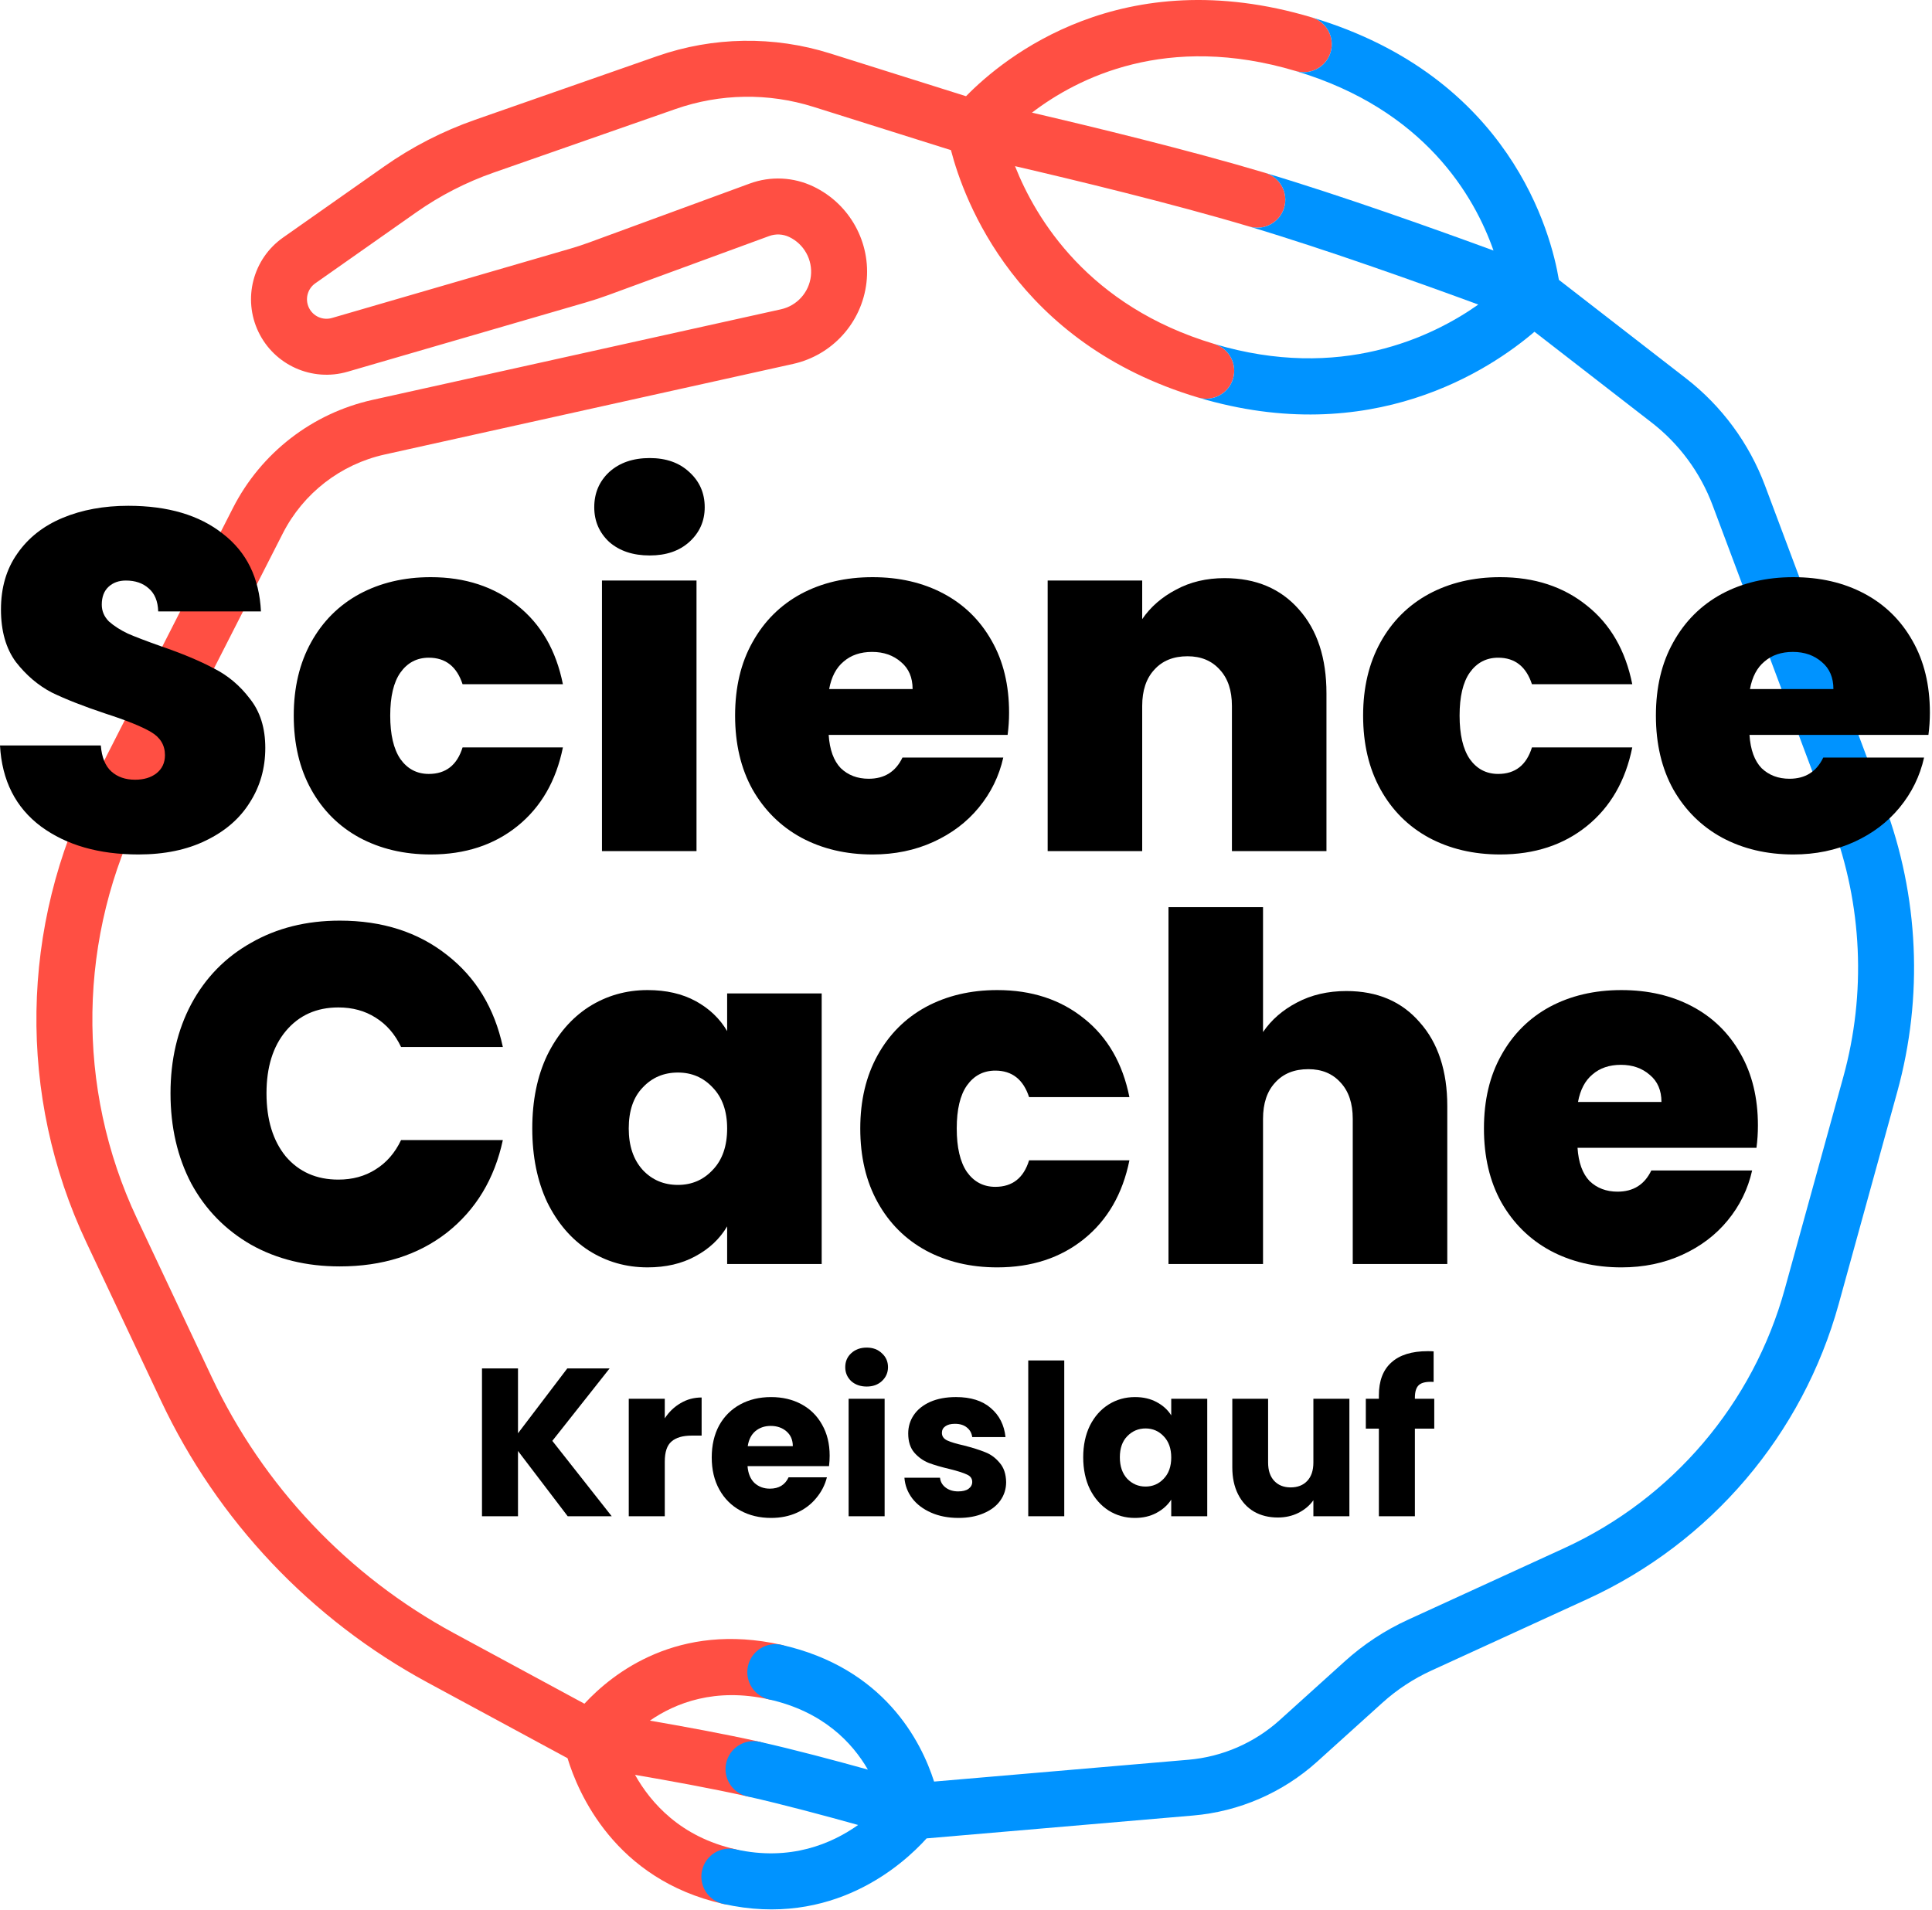
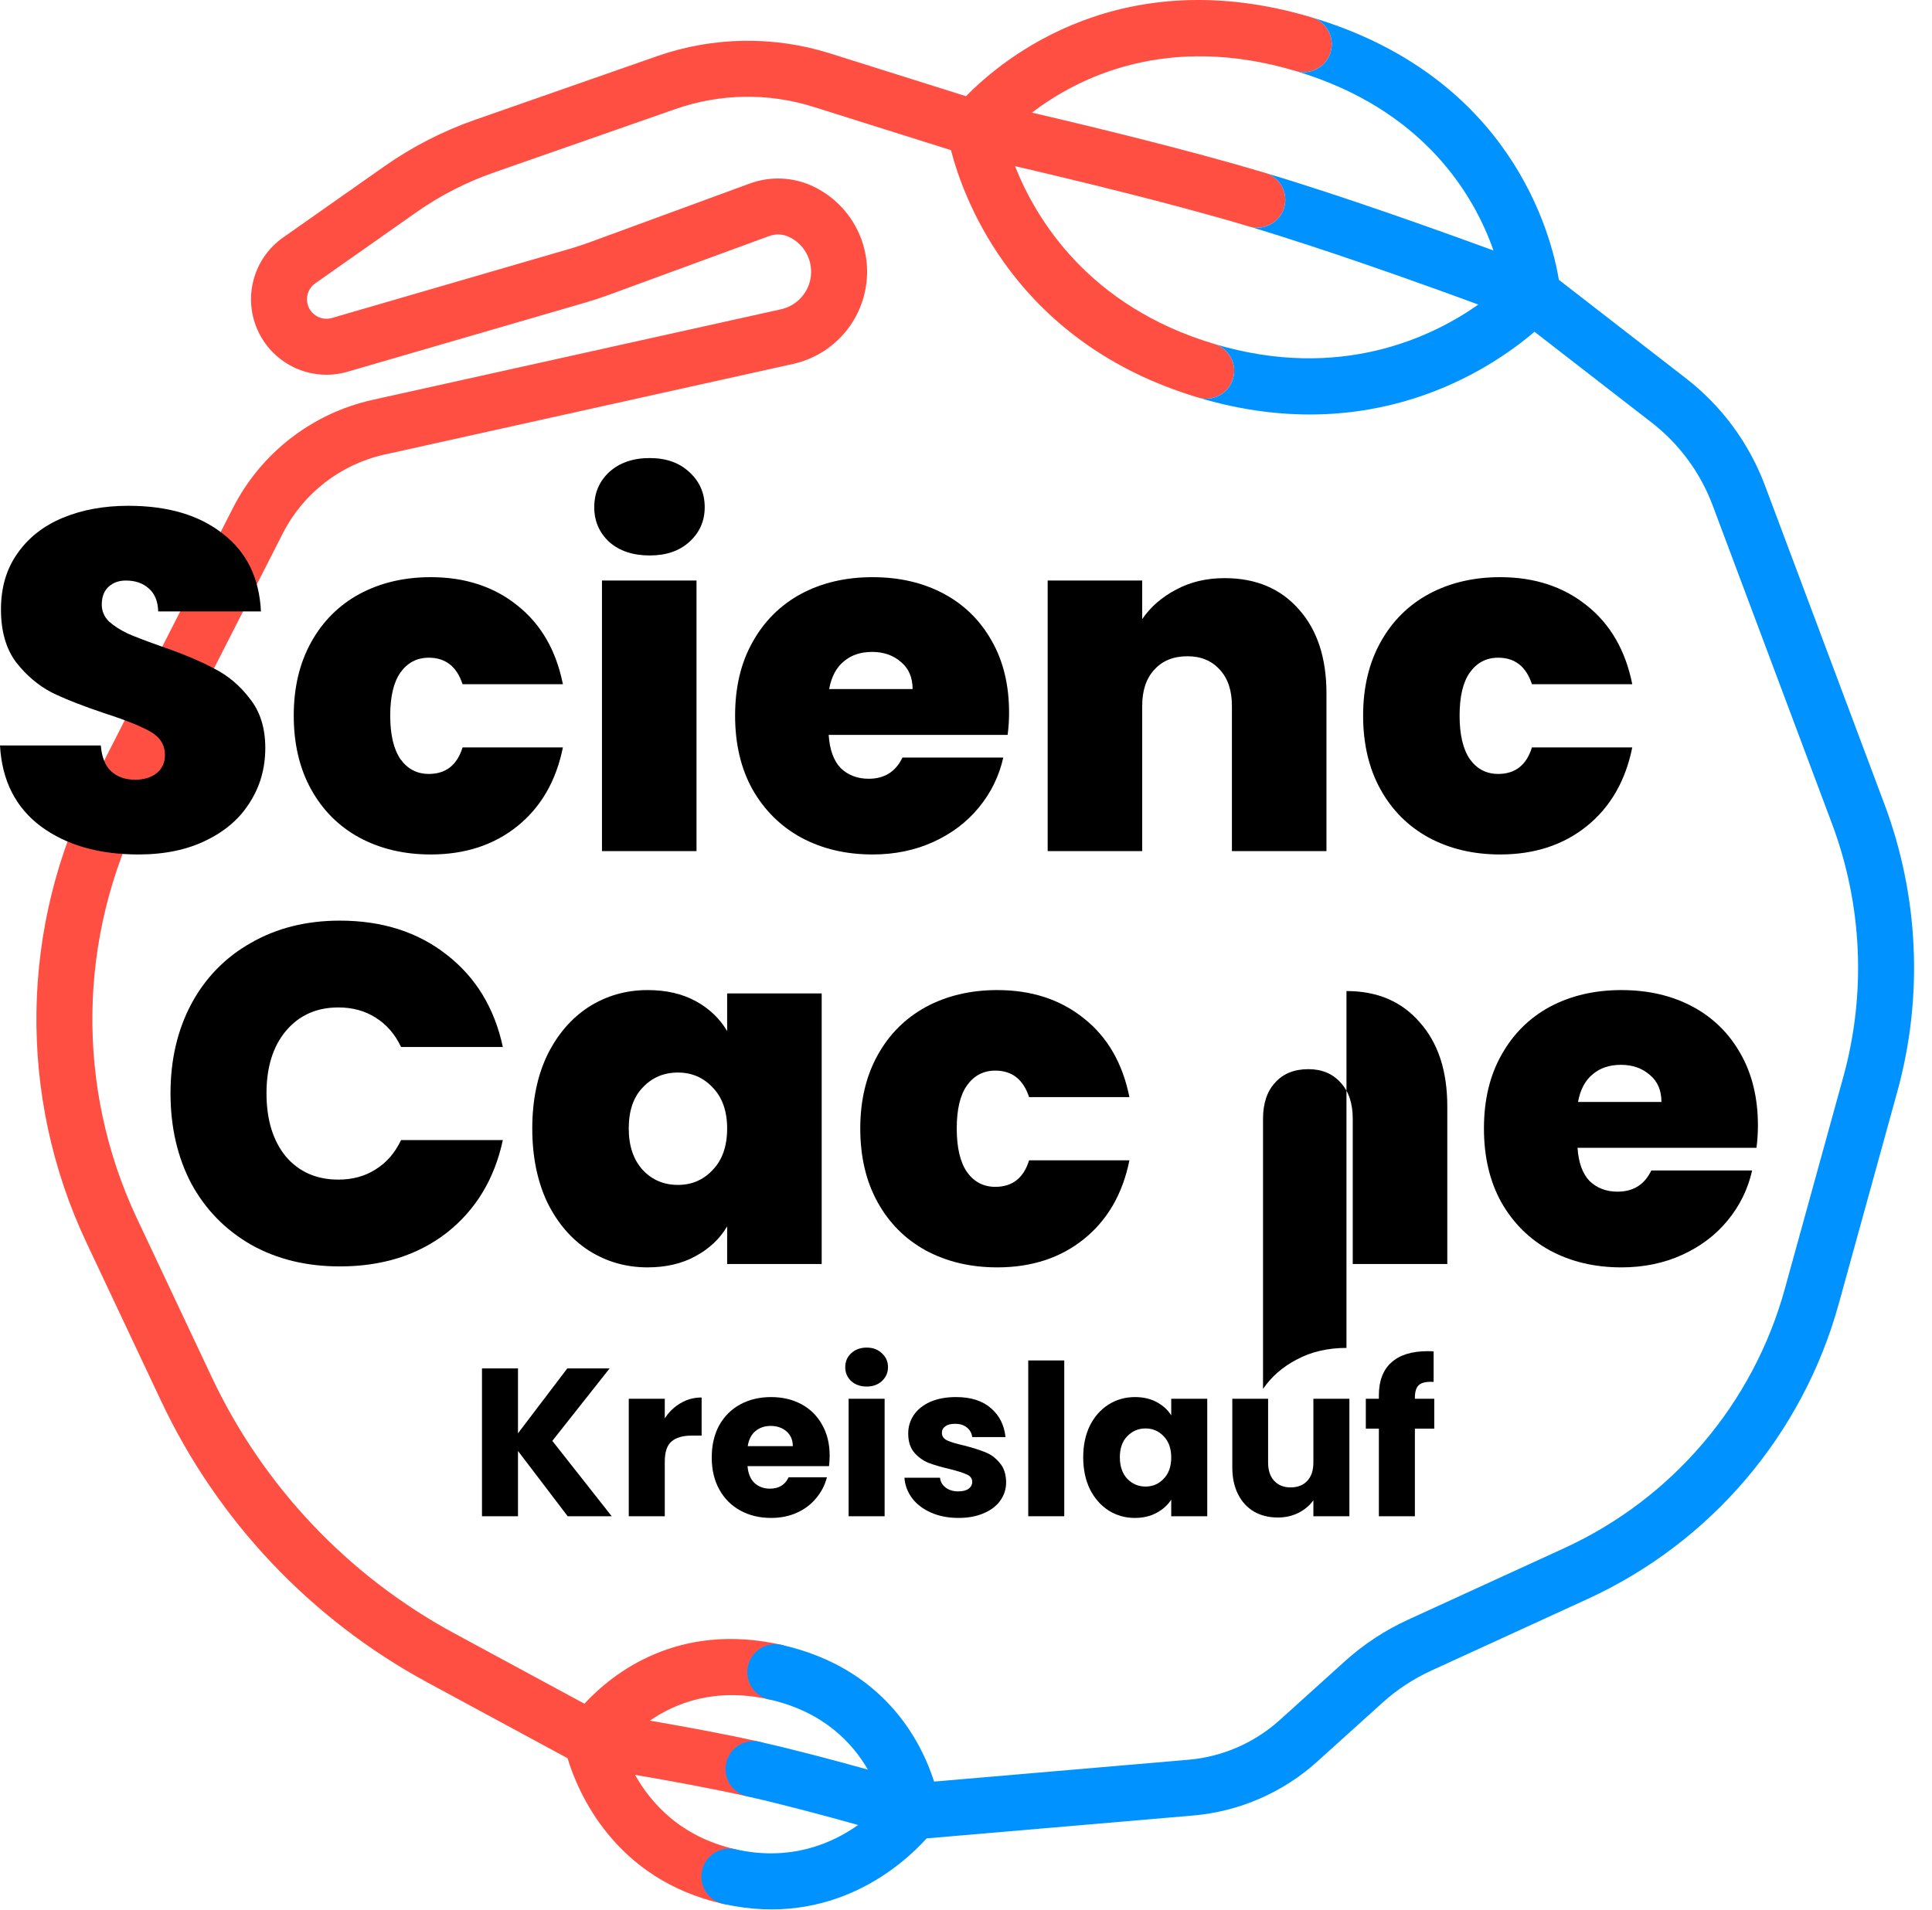
<svg xmlns="http://www.w3.org/2000/svg" width="100%" height="100%" viewBox="0 0 723 715" version="1.1" xml:space="preserve" style="fill-rule:evenodd;clip-rule:evenodd;stroke-linejoin:round;stroke-miterlimit:2;">
  <g>
    <g id="BLUT">
      <path d="M212.393,658.092l-52.386,-28.332c-43.635,-23.599 -78.581,-60.533 -99.73,-105.407l-27.958,-59.32c-25.832,-54.808 -24.851,-118.485 2.659,-172.472l52.191,-102.423c10.504,-20.615 29.671,-35.457 52.258,-40.468l152.832,-33.903c5.995,-1.33 10.488,-6.316 11.19,-12.417c0.701,-6.101 -2.543,-11.976 -8.08,-14.633l-0.001,-0c-2.364,-1.134 -5.085,-1.264 -7.546,-0.361l-60.107,22.059c-2.805,1.029 -5.644,1.962 -8.513,2.796l-89.131,25.924c-13.26,3.857 -27.365,-2.44 -33.346,-14.888c-5.981,-12.447 -2.085,-27.395 9.212,-35.338l37.792,-26.572c10.496,-7.38 21.964,-13.271 34.076,-17.505l68.116,-23.813c20.916,-7.312 43.635,-7.667 64.77,-1.012l50.825,16.003c14.193,-14.509 58.335,-50.726 129.39,-29.496c5.539,1.655 8.692,7.496 7.037,13.035c-1.655,5.539 -7.495,8.692 -13.034,7.037c-48.234,-14.412 -81.663,2.523 -98.719,15.576c21.972,5.118 58.668,13.993 87.325,22.555c5.539,1.655 8.693,7.496 7.038,13.035c-1.655,5.539 -7.496,8.692 -13.035,7.037c-28.947,-8.649 -66.213,-17.617 -87.668,-22.597c7.764,19.665 27.407,52.451 74.54,66.534c5.539,1.655 8.693,7.495 7.038,13.034c-1.655,5.539 -7.496,8.692 -13.035,7.037c-68.086,-20.343 -87.659,-73.846 -92.521,-92.602l-51.473,-16.207c-16.826,-5.298 -34.913,-5.015 -51.565,0.806l-68.116,23.812c-10.286,3.597 -20.026,8.6 -28.94,14.868l-37.792,26.572c-2.918,2.052 -3.925,5.913 -2.38,9.129c1.545,3.215 5.189,4.842 8.615,3.846l89.131,-25.925c2.408,-0.7 4.791,-1.483 7.146,-2.347l60.107,-22.059c7.769,-2.851 16.361,-2.44 23.823,1.139l0.001,0.001c13.59,6.519 21.553,20.938 19.831,35.913c-1.722,14.974 -12.749,27.21 -27.465,30.475l-152.831,33.903c-16.481,3.656 -30.466,14.486 -38.131,29.528l-52.191,102.423c-24.567,48.214 -25.444,105.082 -2.374,154.03l27.958,59.32c19.244,40.832 51.042,74.439 90.747,95.912l48.732,26.356c10.618,-11.466 35.007,-30.735 73.724,-22.037c5.64,1.267 9.19,6.874 7.923,12.515c-1.267,5.64 -6.875,9.19 -12.515,7.923c-20.214,-4.541 -35.066,1.324 -44.624,7.936c12.297,2.119 28.076,5.003 41.062,7.92c5.641,1.267 9.191,6.875 7.924,12.516c-1.267,5.64 -6.875,9.19 -12.515,7.923c-13.372,-3.004 -29.775,-5.97 -42.035,-8.063c5.86,10.445 17.025,23.237 37.588,27.857c5.641,1.267 9.191,6.875 7.924,12.515c-1.267,5.64 -6.875,9.191 -12.515,7.924c-40.682,-9.139 -54.387,-41.774 -58.253,-54.527Z" style="fill:#ff4f43;" />
      <path d="M490.906,6.514c74.424,22.238 89.586,80.969 92.471,98.237l47.553,36.858c13.391,10.38 23.632,24.279 29.578,40.143l44.672,119.179c12.933,34.505 14.62,72.217 4.819,107.739l-21.894,79.346c-13.497,48.917 -47.924,89.366 -94.054,110.507l-58.466,26.795c-6.66,3.053 -12.816,7.104 -18.254,12.014l-24.377,22.013c-12.868,11.619 -29.182,18.71 -46.456,20.192l-99.738,8.557c-8.815,9.781 -35.222,33.711 -76.114,24.525c-5.64,-1.267 -9.191,-6.875 -7.924,-12.515c1.267,-5.641 6.875,-9.191 12.515,-7.924c20.564,4.619 36.128,-2.169 45.892,-9.104c-11.977,-3.351 -28.073,-7.686 -41.445,-10.69c-5.64,-1.267 -9.191,-6.875 -7.924,-12.515c1.267,-5.64 6.875,-9.191 12.515,-7.924c12.987,2.918 28.484,7.059 40.506,10.403c-5.813,-10.065 -16.729,-21.718 -36.944,-26.259c-5.64,-1.267 -9.191,-6.874 -7.924,-12.515c1.267,-5.64 6.875,-9.191 12.516,-7.923c38.48,8.644 52.351,36.206 57.128,51.176l95.15,-8.164c12.72,-1.091 24.733,-6.313 34.208,-14.868l24.377,-22.012c7.02,-6.339 14.967,-11.57 23.565,-15.51l58.467,-26.795c40.506,-18.564 70.736,-54.083 82.588,-97.035l21.893,-79.347c8.625,-31.261 7.141,-64.449 -4.241,-94.815l-44.671,-119.178c-4.583,-12.227 -12.476,-22.939 -22.797,-30.939l-43.86,-33.996c-16.538,14.153 -61.067,43.982 -125.843,24.627c5.539,1.655 11.38,-1.498 13.035,-7.037c1.655,-5.539 -1.499,-11.379 -7.038,-13.034c47.134,14.083 81.543,-2.553 98.823,-14.735c-20.67,-7.607 -56.747,-20.553 -85.695,-29.202c5.539,1.655 11.38,-1.498 13.035,-7.037c1.655,-5.539 -1.499,-11.38 -7.038,-13.035c28.658,8.563 64.208,21.274 85.386,29.049c-7.099,-20.27 -25.758,-52.768 -73.992,-67.18c5.539,1.655 11.379,-1.498 13.034,-7.037c1.655,-5.539 -1.498,-11.38 -7.037,-13.035Z" style="fill:#0093ff;" />
    </g>
    <g id="TEXT">
      <g>
        <path d="M212.444,567.521l-18.599,-24.43l0,24.43l-13.476,0l0,-55.322l13.476,0l0,24.273l18.441,-24.273l15.84,0l-21.435,27.11l22.223,28.212l-16.47,0Z" style="fill-rule:nonzero;" />
        <path d="M248.774,530.876c1.576,-2.416 3.546,-4.308 5.91,-5.674c2.365,-1.418 4.991,-2.128 7.881,-2.128l0,14.264l-3.704,0c-3.362,0 -5.884,0.736 -7.565,2.207c-1.682,1.419 -2.522,3.94 -2.522,7.565l-0,20.411l-13.476,0l-0,-43.974l13.476,0l-0,7.329Z" style="fill-rule:nonzero;" />
        <path d="M310.48,544.825c-0,1.261 -0.079,2.574 -0.237,3.94l-30.498,0c0.21,2.732 1.077,4.834 2.601,6.305c1.576,1.418 3.493,2.128 5.752,2.128c3.363,-0 5.701,-1.419 7.014,-4.256l14.343,0c-0.735,2.89 -2.075,5.49 -4.019,7.802c-1.891,2.312 -4.282,4.124 -7.171,5.438c-2.89,1.313 -6.121,1.97 -9.694,1.97c-4.308,-0 -8.143,-0.92 -11.506,-2.758c-3.362,-1.839 -5.989,-4.466 -7.88,-7.881c-1.892,-3.415 -2.837,-7.408 -2.837,-11.979c-0,-4.57 0.919,-8.563 2.758,-11.978c1.891,-3.415 4.518,-6.042 7.881,-7.881c3.362,-1.839 7.224,-2.758 11.584,-2.758c4.256,-0 8.039,0.893 11.348,2.679c3.31,1.786 5.885,4.335 7.724,7.644c1.891,3.31 2.837,7.172 2.837,11.585Zm-13.792,-3.546c0,-2.312 -0.788,-4.151 -2.364,-5.517c-1.576,-1.366 -3.546,-2.049 -5.91,-2.049c-2.259,0 -4.177,0.657 -5.753,1.97c-1.524,1.314 -2.47,3.179 -2.837,5.596l16.864,-0Z" style="fill-rule:nonzero;" />
        <path d="M324.35,518.976c-2.365,0 -4.309,-0.683 -5.832,-2.049c-1.471,-1.418 -2.207,-3.152 -2.207,-5.201c0,-2.101 0.736,-3.835 2.207,-5.201c1.523,-1.419 3.467,-2.128 5.832,-2.128c2.311,0 4.203,0.709 5.674,2.128c1.523,1.366 2.285,3.1 2.285,5.201c0,2.049 -0.762,3.783 -2.285,5.201c-1.471,1.366 -3.363,2.049 -5.674,2.049Zm6.698,4.571l0,43.974l-13.476,0l0,-43.974l13.476,0Z" style="fill-rule:nonzero;" />
        <path d="M358.709,568.152c-3.835,-0 -7.25,-0.657 -10.245,-1.97c-2.994,-1.314 -5.358,-3.1 -7.092,-5.359c-1.734,-2.312 -2.706,-4.886 -2.916,-7.723l13.318,-0c0.158,1.523 0.867,2.758 2.128,3.704c1.261,0.945 2.811,1.418 4.65,1.418c1.681,0 2.968,-0.315 3.861,-0.945c0.946,-0.683 1.419,-1.55 1.419,-2.601c-0,-1.261 -0.657,-2.18 -1.97,-2.758c-1.314,-0.631 -3.442,-1.314 -6.384,-2.049c-3.152,-0.736 -5.779,-1.498 -7.88,-2.286c-2.102,-0.84 -3.914,-2.127 -5.438,-3.861c-1.524,-1.787 -2.285,-4.177 -2.285,-7.172c-0,-2.521 0.683,-4.807 2.048,-6.856c1.419,-2.101 3.468,-3.756 6.147,-4.965c2.732,-1.208 5.963,-1.812 9.694,-1.812c5.516,-0 9.851,1.366 13.003,4.098c3.205,2.732 5.043,6.357 5.516,10.875l-12.451,0c-0.21,-1.524 -0.893,-2.732 -2.049,-3.625c-1.103,-0.893 -2.575,-1.34 -4.413,-1.34c-1.577,0 -2.785,0.315 -3.625,0.946c-0.841,0.578 -1.261,1.392 -1.261,2.443c-0,1.261 0.656,2.207 1.97,2.837c1.366,0.63 3.467,1.261 6.304,1.891c3.258,0.841 5.911,1.682 7.96,2.522c2.049,0.788 3.835,2.102 5.359,3.94c1.576,1.787 2.39,4.204 2.443,7.251c-0,2.574 -0.736,4.886 -2.207,6.935c-1.418,1.996 -3.494,3.572 -6.226,4.728c-2.679,1.156 -5.805,1.734 -9.378,1.734Z" style="fill-rule:nonzero;" />
        <rect x="384.794" y="509.204" width="13.476" height="58.317" style="fill-rule:nonzero;" />
        <path d="M405.363,545.456c-0,-4.519 0.841,-8.485 2.522,-11.9c1.734,-3.415 4.071,-6.042 7.014,-7.881c2.942,-1.839 6.225,-2.758 9.85,-2.758c3.1,-0 5.806,0.63 8.118,1.891c2.364,1.261 4.176,2.916 5.437,4.965l0,-6.226l13.476,0l0,43.974l-13.476,0l0,-6.225c-1.313,2.049 -3.152,3.704 -5.516,4.965c-2.312,1.26 -5.018,1.891 -8.117,1.891c-3.573,-0 -6.83,-0.92 -9.772,-2.758c-2.943,-1.892 -5.28,-4.545 -7.014,-7.96c-1.681,-3.467 -2.522,-7.46 -2.522,-11.978Zm32.941,0.078c0,-3.362 -0.945,-6.015 -2.837,-7.959c-1.839,-1.944 -4.098,-2.916 -6.777,-2.916c-2.68,-0 -4.965,0.972 -6.856,2.916c-1.839,1.891 -2.759,4.518 -2.759,7.881c0,3.362 0.92,6.041 2.759,8.038c1.891,1.944 4.176,2.916 6.856,2.916c2.679,-0 4.938,-0.972 6.777,-2.916c1.892,-1.944 2.837,-4.597 2.837,-7.96Z" style="fill-rule:nonzero;" />
        <path d="M504.975,523.547l-0,43.974l-13.476,0l-0,-5.989c-1.366,1.944 -3.231,3.52 -5.595,4.729c-2.312,1.155 -4.886,1.733 -7.724,1.733c-3.362,0 -6.33,-0.735 -8.905,-2.206c-2.574,-1.524 -4.57,-3.704 -5.989,-6.541c-1.419,-2.837 -2.128,-6.173 -2.128,-10.009l0,-25.691l13.397,0l0,23.879c0,2.942 0.762,5.227 2.286,6.856c1.523,1.629 3.572,2.443 6.147,2.443c2.627,-0 4.702,-0.814 6.225,-2.443c1.524,-1.629 2.286,-3.914 2.286,-6.856l-0,-23.879l13.476,0Z" style="fill-rule:nonzero;" />
        <path d="M536.734,534.738l-7.25,-0l-0,32.783l-13.476,0l-0,-32.783l-4.886,-0l-0,-11.191l4.886,0l-0,-1.261c-0,-5.411 1.55,-9.509 4.649,-12.294c3.1,-2.837 7.645,-4.255 13.634,-4.255c0.998,-0 1.734,0.026 2.207,0.079l-0,11.427c-2.575,-0.158 -4.387,0.21 -5.438,1.103c-1.051,0.893 -1.576,2.496 -1.576,4.807l-0,0.394l7.25,0l-0,11.191Z" style="fill-rule:nonzero;" />
      </g>
      <g>
        <path d="M51.805,319.823c-14.801,0 -26.955,-3.49 -36.462,-10.469c-9.507,-7.1 -14.621,-17.209 -15.343,-30.325l37.726,-0c0.361,4.452 1.685,7.701 3.971,9.747c2.286,2.046 5.235,3.069 8.845,3.069c3.249,-0 5.896,-0.783 7.942,-2.347c2.166,-1.685 3.249,-3.971 3.249,-6.859c0,-3.731 -1.745,-6.619 -5.234,-8.665c-3.49,-2.045 -9.146,-4.332 -16.968,-6.859c-8.303,-2.768 -15.042,-5.415 -20.217,-7.942c-5.054,-2.647 -9.506,-6.438 -13.357,-11.372c-3.731,-5.054 -5.596,-11.613 -5.596,-19.675c0,-8.183 2.046,-15.163 6.137,-20.939c4.092,-5.896 9.748,-10.349 16.968,-13.357c7.22,-3.009 15.403,-4.513 24.549,-4.513c14.801,-0 26.594,3.49 35.379,10.469c8.905,6.86 13.658,16.547 14.26,29.062l-38.448,-0c-0.12,-3.851 -1.324,-6.739 -3.61,-8.664c-2.166,-1.926 -4.994,-2.889 -8.484,-2.889c-2.647,0 -4.813,0.783 -6.498,2.347c-1.685,1.564 -2.527,3.791 -2.527,6.679c-0,2.406 0.902,4.512 2.707,6.317c1.926,1.685 4.272,3.189 7.04,4.513c2.768,1.204 6.859,2.768 12.275,4.693c8.062,2.768 14.681,5.536 19.855,8.304c5.295,2.647 9.808,6.438 13.538,11.372c3.851,4.813 5.777,10.95 5.777,18.411c-0,7.581 -1.926,14.381 -5.777,20.397c-3.73,6.017 -9.205,10.771 -16.426,14.26c-7.1,3.49 -15.523,5.235 -25.271,5.235Z" style="fill-rule:nonzero;" />
        <path d="M109.928,267.837c0,-10.469 2.167,-19.615 6.499,-27.437c4.332,-7.822 10.349,-13.839 18.05,-18.05c7.822,-4.212 16.727,-6.318 26.715,-6.318c12.876,-0 23.707,3.55 32.491,10.65c8.785,6.979 14.441,16.787 16.968,29.422l-37.545,0c-2.166,-6.618 -6.378,-9.928 -12.636,-9.928c-4.452,0 -8.002,1.866 -10.65,5.596c-2.527,3.61 -3.79,8.965 -3.79,16.065c-0,7.1 1.263,12.515 3.79,16.246c2.648,3.73 6.198,5.596 10.65,5.596c6.378,-0 10.59,-3.31 12.636,-9.928l37.545,-0c-2.527,12.515 -8.183,22.322 -16.968,29.422c-8.784,7.1 -19.615,10.65 -32.491,10.65c-9.988,0 -18.893,-2.106 -26.715,-6.318c-7.701,-4.211 -13.718,-10.228 -18.05,-18.05c-4.332,-7.822 -6.499,-17.028 -6.499,-27.618Z" style="fill-rule:nonzero;" />
        <path d="M243.142,207.909c-6.257,0 -11.311,-1.685 -15.162,-5.054c-3.731,-3.49 -5.596,-7.822 -5.596,-12.997c0,-5.294 1.865,-9.687 5.596,-13.177c3.851,-3.489 8.905,-5.234 15.162,-5.234c6.137,-0 11.071,1.745 14.802,5.234c3.851,3.49 5.776,7.883 5.776,13.177c0,5.175 -1.925,9.507 -5.776,12.997c-3.731,3.369 -8.665,5.054 -14.802,5.054Zm17.509,9.386l0,101.265l-35.379,-0l0,-101.265l35.379,0Z" style="fill-rule:nonzero;" />
        <path d="M377.62,266.754c-0,2.768 -0.181,5.536 -0.542,8.304l-66.968,-0c0.361,5.535 1.865,9.687 4.513,12.454c2.768,2.648 6.257,3.972 10.469,3.972c5.897,-0 10.109,-2.648 12.636,-7.943l37.726,0c-1.565,6.98 -4.633,13.237 -9.206,18.773c-4.453,5.415 -10.109,9.687 -16.968,12.816c-6.859,3.129 -14.44,4.693 -22.744,4.693c-9.988,0 -18.893,-2.106 -26.715,-6.318c-7.701,-4.211 -13.778,-10.228 -18.231,-18.05c-4.332,-7.822 -6.498,-17.028 -6.498,-27.618c-0,-10.589 2.166,-19.735 6.498,-27.437c4.332,-7.822 10.349,-13.839 18.051,-18.05c7.822,-4.212 16.787,-6.318 26.895,-6.318c9.988,-0 18.833,2.046 26.535,6.137c7.701,4.092 13.718,9.988 18.05,17.69c4.333,7.581 6.499,16.546 6.499,26.895Zm-36.102,-8.845c0,-4.332 -1.444,-7.701 -4.332,-10.108c-2.888,-2.527 -6.498,-3.791 -10.83,-3.791c-4.332,0 -7.882,1.204 -10.65,3.611c-2.768,2.286 -4.573,5.716 -5.415,10.288l31.227,0Z" style="fill-rule:nonzero;" />
        <path d="M458.306,216.393c11.673,-0 20.939,3.911 27.798,11.733c6.859,7.701 10.289,18.171 10.289,31.408l-0,59.026l-35.379,-0l-0,-54.333c-0,-5.776 -1.505,-10.289 -4.513,-13.538c-3.008,-3.369 -7.04,-5.054 -12.094,-5.054c-5.295,-0 -9.446,1.685 -12.455,5.054c-3.008,3.249 -4.513,7.762 -4.513,13.538l0,54.333l-35.379,-0l0,-101.265l35.379,0l0,14.441c3.129,-4.573 7.341,-8.243 12.636,-11.011c5.295,-2.888 11.372,-4.332 18.231,-4.332Z" style="fill-rule:nonzero;" />
        <path d="M510.111,267.837c0,-10.469 2.166,-19.615 6.499,-27.437c4.332,-7.822 10.349,-13.839 18.05,-18.05c7.822,-4.212 16.727,-6.318 26.715,-6.318c12.876,-0 23.707,3.55 32.491,10.65c8.785,6.979 14.441,16.787 16.968,29.422l-37.545,0c-2.166,-6.618 -6.378,-9.928 -12.636,-9.928c-4.452,0 -8.002,1.866 -10.65,5.596c-2.527,3.61 -3.79,8.965 -3.79,16.065c-0,7.1 1.263,12.515 3.79,16.246c2.648,3.73 6.198,5.596 10.65,5.596c6.378,-0 10.59,-3.31 12.636,-9.928l37.545,-0c-2.527,12.515 -8.183,22.322 -16.968,29.422c-8.784,7.1 -19.615,10.65 -32.491,10.65c-9.988,0 -18.893,-2.106 -26.715,-6.318c-7.701,-4.211 -13.718,-10.228 -18.05,-18.05c-4.333,-7.822 -6.499,-17.028 -6.499,-27.618Z" style="fill-rule:nonzero;" />
-         <path d="M722.207,266.754c-0,2.768 -0.181,5.536 -0.542,8.304l-66.968,-0c0.361,5.535 1.865,9.687 4.513,12.454c2.768,2.648 6.257,3.972 10.469,3.972c5.897,-0 10.109,-2.648 12.636,-7.943l37.725,0c-1.564,6.98 -4.633,13.237 -9.205,18.773c-4.453,5.415 -10.109,9.687 -16.968,12.816c-6.859,3.129 -14.44,4.693 -22.744,4.693c-9.988,0 -18.893,-2.106 -26.715,-6.318c-7.701,-4.211 -13.778,-10.228 -18.231,-18.05c-4.332,-7.822 -6.498,-17.028 -6.498,-27.618c-0,-10.589 2.166,-19.735 6.498,-27.437c4.332,-7.822 10.349,-13.839 18.051,-18.05c7.822,-4.212 16.787,-6.318 26.895,-6.318c9.988,-0 18.833,2.046 26.535,6.137c7.701,4.092 13.718,9.988 18.05,17.69c4.332,7.581 6.499,16.546 6.499,26.895Zm-36.102,-8.845c0,-4.332 -1.444,-7.701 -4.332,-10.108c-2.888,-2.527 -6.498,-3.791 -10.83,-3.791c-4.332,0 -7.882,1.204 -10.65,3.611c-2.768,2.286 -4.573,5.716 -5.415,10.288l31.227,0Z" style="fill-rule:nonzero;" />
      </g>
      <g>
        <path d="M63.809,409.209c0,-12.515 2.587,-23.646 7.762,-33.394c5.295,-9.867 12.756,-17.509 22.383,-22.924c9.627,-5.535 20.698,-8.303 33.213,-8.303c15.884,-0 29.242,4.272 40.072,12.816c10.831,8.423 17.81,19.916 20.939,34.476l-38.087,0c-2.286,-4.813 -5.475,-8.483 -9.567,-11.01c-3.971,-2.528 -8.604,-3.791 -13.899,-3.791c-8.183,-0 -14.741,2.948 -19.675,8.845c-4.813,5.776 -7.22,13.538 -7.22,23.285c-0,9.868 2.407,17.75 7.22,23.646c4.934,5.777 11.492,8.665 19.675,8.665c5.295,-0 9.928,-1.264 13.899,-3.791c4.092,-2.527 7.281,-6.197 9.567,-11.011l38.087,0c-3.129,14.561 -10.108,26.113 -20.939,34.657c-10.83,8.424 -24.188,12.636 -40.072,12.636c-12.515,-0 -23.586,-2.708 -33.213,-8.123c-9.627,-5.535 -17.088,-13.177 -22.383,-22.924c-5.175,-9.868 -7.762,-21.119 -7.762,-33.755Z" style="fill-rule:nonzero;" />
        <path d="M199.189,422.386c-0,-10.469 1.865,-19.615 5.596,-27.437c3.85,-7.822 9.025,-13.839 15.523,-18.051c6.619,-4.211 13.959,-6.317 22.022,-6.317c6.98,-0 12.996,1.384 18.051,4.151c5.054,2.768 8.965,6.499 11.733,11.192l-0,-14.08l35.379,0l-0,101.264l-35.379,0l-0,-14.079c-2.768,4.693 -6.739,8.424 -11.914,11.191c-5.054,2.768 -11.011,4.152 -17.87,4.152c-8.063,-0 -15.403,-2.106 -22.022,-6.318c-6.498,-4.212 -11.673,-10.229 -15.523,-18.05c-3.731,-7.943 -5.596,-17.149 -5.596,-27.618Zm72.925,0c-0,-6.498 -1.805,-11.613 -5.416,-15.343c-3.489,-3.73 -7.822,-5.596 -12.996,-5.596c-5.295,0 -9.687,1.866 -13.177,5.596c-3.49,3.61 -5.235,8.724 -5.235,15.343c0,6.498 1.745,11.673 5.235,15.524c3.49,3.73 7.882,5.595 13.177,5.595c5.174,0 9.507,-1.865 12.996,-5.595c3.611,-3.731 5.416,-8.905 5.416,-15.524Z" style="fill-rule:nonzero;" />
        <path d="M321.933,422.386c0,-10.469 2.166,-19.615 6.499,-27.437c4.332,-7.822 10.349,-13.839 18.05,-18.051c7.822,-4.211 16.727,-6.317 26.715,-6.317c12.876,-0 23.707,3.55 32.491,10.65c8.785,6.979 14.441,16.787 16.968,29.422l-37.545,0c-2.166,-6.618 -6.378,-9.928 -12.636,-9.928c-4.452,0 -8.002,1.865 -10.65,5.596c-2.527,3.61 -3.79,8.965 -3.79,16.065c-0,7.1 1.263,12.515 3.79,16.246c2.648,3.73 6.198,5.595 10.65,5.595c6.378,0 10.59,-3.309 12.636,-9.928l37.545,0c-2.527,12.516 -8.183,22.323 -16.968,29.423c-8.784,7.1 -19.615,10.65 -32.491,10.65c-9.988,-0 -18.893,-2.106 -26.715,-6.318c-7.701,-4.212 -13.718,-10.229 -18.05,-18.05c-4.333,-7.822 -6.499,-17.028 -6.499,-27.618Z" style="fill-rule:nonzero;" />
-         <path d="M503.884,370.942c11.552,-0 20.698,3.911 27.437,11.733c6.859,7.701 10.289,18.171 10.289,31.408l-0,59.025l-35.379,0l-0,-54.332c-0,-5.776 -1.505,-10.289 -4.513,-13.538c-3.009,-3.37 -7.04,-5.054 -12.094,-5.054c-5.295,-0 -9.447,1.684 -12.455,5.054c-3.008,3.249 -4.513,7.762 -4.513,13.538l0,54.332l-35.379,0l0,-133.574l35.379,-0l0,46.751c3.129,-4.573 7.341,-8.243 12.636,-11.011c5.415,-2.888 11.612,-4.332 18.592,-4.332Z" style="fill-rule:nonzero;" />
+         <path d="M503.884,370.942c11.552,-0 20.698,3.911 27.437,11.733c6.859,7.701 10.289,18.171 10.289,31.408l-0,59.025l-35.379,0l-0,-54.332c-0,-5.776 -1.505,-10.289 -4.513,-13.538c-3.009,-3.37 -7.04,-5.054 -12.094,-5.054c-5.295,-0 -9.447,1.684 -12.455,5.054c-3.008,3.249 -4.513,7.762 -4.513,13.538l0,54.332l-35.379,0l35.379,-0l0,46.751c3.129,-4.573 7.341,-8.243 12.636,-11.011c5.415,-2.888 11.612,-4.332 18.592,-4.332Z" style="fill-rule:nonzero;" />
        <path d="M657.856,421.303c-0,2.768 -0.181,5.536 -0.542,8.303l-66.967,0c0.361,5.536 1.865,9.687 4.512,12.455c2.768,2.648 6.258,3.971 10.47,3.971c5.896,0 10.108,-2.647 12.635,-7.942l37.726,0c-1.564,6.98 -4.633,13.237 -9.206,18.773c-4.452,5.415 -10.108,9.687 -16.968,12.816c-6.859,3.129 -14.44,4.693 -22.743,4.693c-9.988,-0 -18.893,-2.106 -26.715,-6.318c-7.702,-4.212 -13.779,-10.229 -18.231,-18.05c-4.333,-7.822 -6.499,-17.028 -6.499,-27.618c0,-10.59 2.166,-19.735 6.499,-27.437c4.332,-7.822 10.349,-13.839 18.05,-18.051c7.822,-4.211 16.787,-6.317 26.896,-6.317c9.988,-0 18.832,2.045 26.534,6.137c7.702,4.091 13.719,9.988 18.051,17.69c4.332,7.581 6.498,16.546 6.498,26.895Zm-36.101,-8.845c-0,-4.332 -1.444,-7.701 -4.332,-10.108c-2.889,-2.527 -6.499,-3.791 -10.831,-3.791c-4.332,0 -7.882,1.204 -10.65,3.61c-2.768,2.287 -4.573,5.716 -5.415,10.289l31.228,0Z" style="fill-rule:nonzero;" />
      </g>
    </g>
  </g>
</svg>